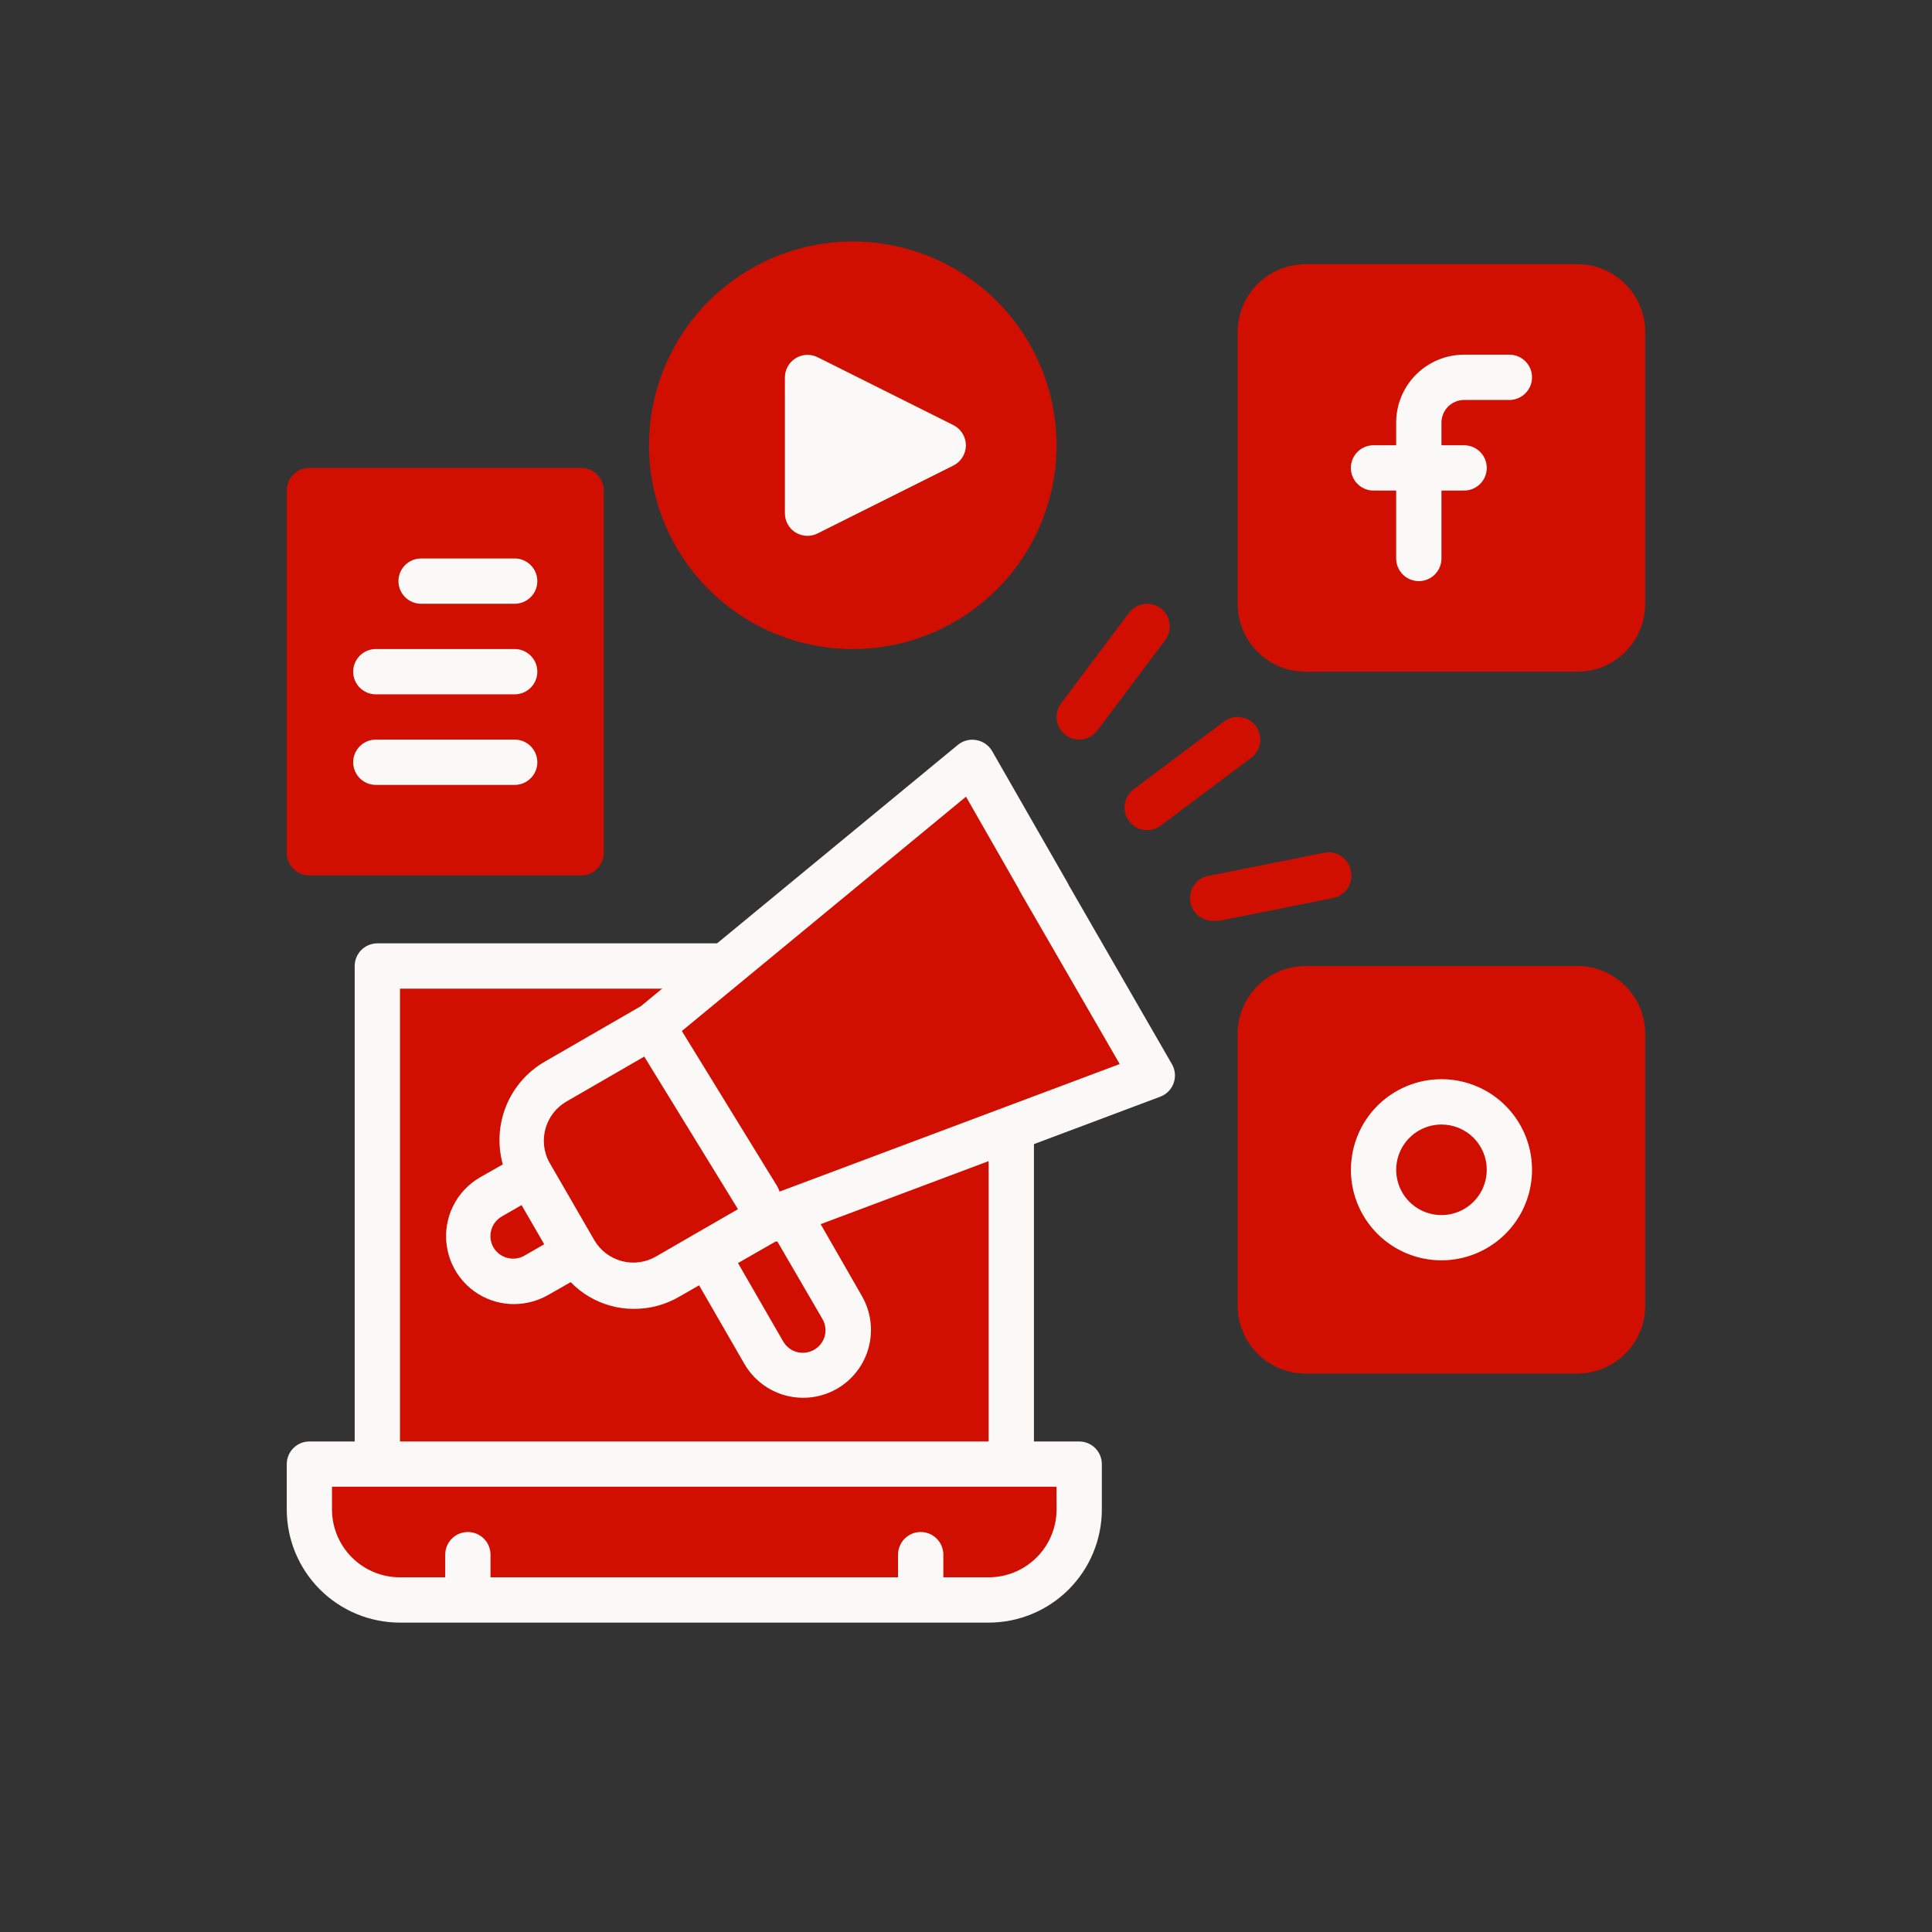
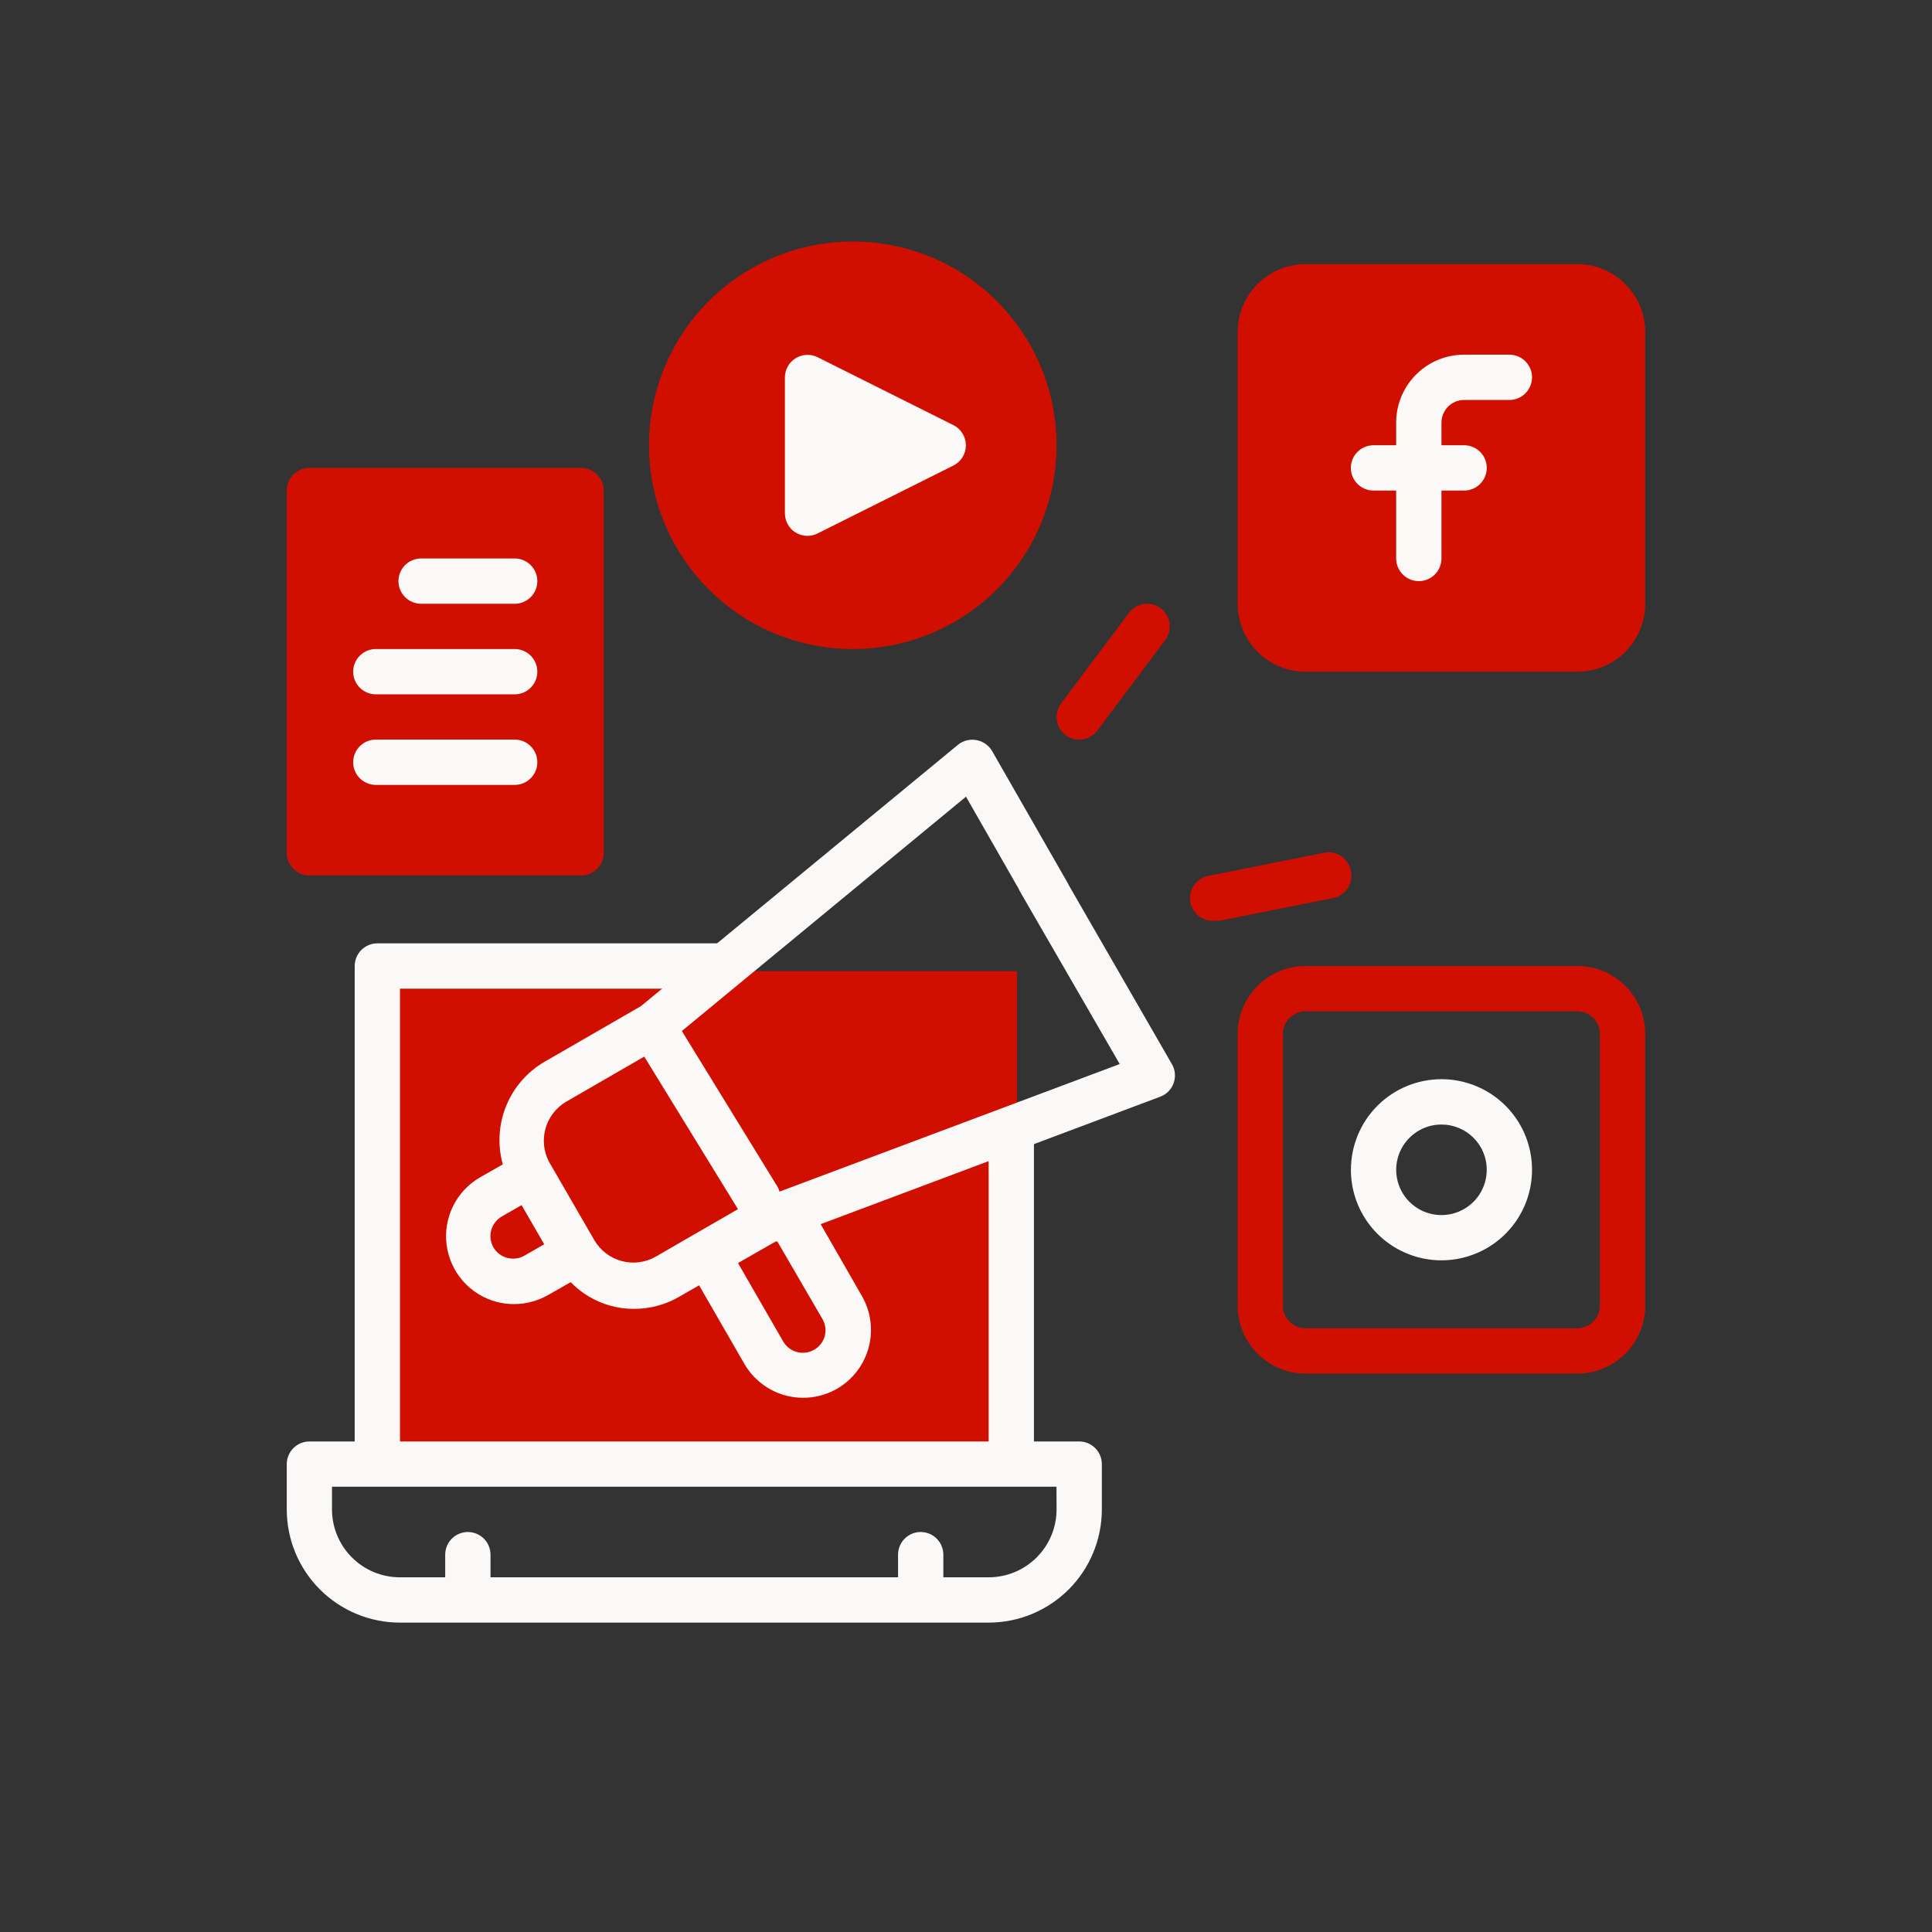
<svg xmlns="http://www.w3.org/2000/svg" fill="none" height="80" viewBox="0 0 80 80" width="80">
  <rect x="0" y="0" width="80" height="80" fill="#333333" stroke="none" />
  <g fill="#d10f00">
-     <rect height="14.717" rx="1" width="14.885" x="52.188" y="41.08" />
    <rect height="15.049" rx="1" width="14.885" x="52.188" y="11.826" />
-     <path d="m40.553 32.031-13.386 11.02-3.461 1.729-1.457 2.094v1.639l.91 2.732 2.732 2.368 2.276-.637 4.189-2.55 15.935-5.646z" />
    <path d="m32.482 50.219-3.286 1.9 1.54 2.927 1.746 2.003h1.284l1.284-.513v-1.489z" />
    <path d="m23.702 52.068-1.951-3.596-2.209 1.797-.41 1.489.976 1.232h1.644z" />
    <path d="m42.109 40.213h-26.439v20.288h26.439z" />
-     <path d="m44.631 60.611h-31.487-.354v2.547l.778 1.698 2.477 1.557h25.19l2.406-.991.99-1.557z" />
    <path d="m35.312 26.875c1.669 0 3.3-.495 4.688-1.422 1.388-.927 2.469-2.245 3.108-3.787.639-1.542.806-3.238.48-4.875-.326-1.637-1.129-3.14-2.309-4.32s-2.683-1.984-4.32-2.309c-1.637-.326-3.333-.158-4.875.48-1.542.639-2.86 1.72-3.787 3.108-.927 1.387-1.422 3.019-1.422 4.688 0 2.238.889 4.384 2.471 5.966 1.582 1.582 3.728 2.471 5.966 2.471z" />
  </g>
  <path d="m44.688 59.688h-1.875v-12.424c0-.249-.099-.487-.275-.663s-.414-.275-.663-.275-.487.099-.663.275-.275.414-.275.663v12.424h-24.375v-18.75h13.256c.249 0 .487-.099.663-.275s.275-.414.275-.663-.099-.487-.275-.663-.414-.275-.663-.275h-14.193c-.249 0-.487.099-.663.275s-.275.414-.275.663v19.688h-1.875c-.249 0-.487.099-.663.275s-.275.414-.275.663v1.875c0 1.243.494 2.436 1.373 3.315.879.879 2.071 1.373 3.315 1.373h24.375c1.243 0 2.436-.494 3.315-1.373.879-.879 1.373-2.071 1.373-3.315v-1.875c0-.249-.099-.487-.275-.663s-.414-.275-.663-.275zm-.938 2.812c0 .746-.296 1.461-.824 1.989-.527.527-1.243.824-1.989.824h-1.875v-.938c0-.249-.099-.487-.275-.663s-.414-.275-.663-.275-.487.099-.663.275-.275.414-.275.663v.938h-16.875v-.938c0-.249-.099-.487-.275-.663s-.414-.275-.663-.275-.487.099-.663.275-.275.414-.275.663v.938h-1.875c-.746 0-1.461-.296-1.989-.824-.527-.527-.824-1.243-.824-1.989v-.938h30z" fill="#faf9f8" />
  <path d="m60.625 16.562h1.875c.249 0 .487-.099.663-.275s.275-.414.275-.663-.099-.487-.275-.663-.414-.275-.663-.275h-1.875c-.746 0-1.461.296-1.989.824-.527.527-.824 1.243-.824 1.989v.938h-.938c-.249 0-.487.099-.663.275s-.275.414-.275.663.099.487.275.663.414.275.663.275h.938v2.812c0 .249.099.487.275.663s.414.275.663.275.487-.099.663-.275.275-.414.275-.663v-2.812h.938c.249 0 .487-.099.663-.275s.275-.414.275-.663-.099-.487-.275-.663-.414-.275-.663-.275h-.938v-.938c0-.249.099-.487.275-.663s.414-.275.663-.275z" fill="#faf9f8" />
  <path d="m65.312 10.938h-11.25c-.746 0-1.461.296-1.989.824-.527.527-.824 1.243-.824 1.989v8.875c0 .249.099.487.275.663s.414.275.663.275.487-.099.663-.275.275-.414.275-.663v-8.875c0-.249.099-.487.275-.663s.414-.275.663-.275h11.25c.249 0 .487.099.663.275s.275.414.275.663v11.25c0 .249-.099.487-.275.663s-.414.275-.663.275h-11.25c-.249 0-.487-.099-.663-.275s-.275-.414-.275-.663v-5.625c0-.249-.099-.487-.275-.663s-.414-.275-.663-.275-.487.099-.663.275-.275.414-.275.663v5.625c0 .746.296 1.461.824 1.989.527.527 1.243.824 1.989.824h11.25c.746 0 1.461-.296 1.989-.824.527-.527.824-1.243.824-1.989v-11.25c0-.746-.296-1.461-.824-1.989-.527-.527-1.243-.824-1.989-.824z" fill="#d10f00" />
  <path d="m55.938 48.438c0 .742.22 1.467.632 2.083.412.617.998 1.097 1.683 1.381.685.284 1.439.358 2.167.213.727-.145 1.396-.502 1.92-1.026.524-.524.882-1.193 1.026-1.92.145-.727.07-1.481-.213-2.167-.284-.685-.764-1.271-1.381-1.683-.617-.412-1.342-.632-2.083-.632-.995 0-1.948.395-2.652 1.098-.703.703-1.098 1.657-1.098 2.652zm5.625 0c0 .371-.11.733-.316 1.042s-.499.549-.842.691-.72.179-1.083.107c-.364-.072-.698-.251-.96-.513-.262-.262-.441-.596-.513-.96-.072-.364-.035-.741.107-1.083s.382-.635.691-.842.671-.316 1.042-.316c.497 0 .974.198 1.326.549.352.352.549.829.549 1.326z" fill="#faf9f8" />
  <path d="m65.312 40h-11.25c-.746 0-1.461.296-1.989.824-.527.527-.824 1.243-.824 1.989v11.25c0 .746.296 1.461.824 1.989.527.527 1.243.824 1.989.824h11.25c.746 0 1.461-.296 1.989-.824.527-.527.824-1.243.824-1.989v-1.875c0-.249-.099-.487-.275-.663s-.414-.275-.663-.275-.487.099-.663.275-.275.414-.275.663v1.875c0 .249-.099.487-.275.663s-.414.275-.663.275h-11.25c-.249 0-.487-.099-.663-.275s-.275-.414-.275-.663v-11.25c0-.249.099-.487.275-.663s.414-.275.663-.275h11.25c.249 0 .487.099.663.275s.275.414.275.663v10.625c0 .249.099.487.275.663s.414.275.663.275.487-.099.663-.275.275-.414.275-.663v-10.625c0-.746-.296-1.461-.824-1.989-.527-.527-1.243-.824-1.989-.824z" fill="#d10f00" />
  <path d="m32.941 22.048c.149.092.321.141.497.141.147-.001.291-.036.422-.103l5.625-2.812c.153-.079.282-.198.372-.345s.138-.316.138-.489c0-.173-.048-.342-.138-.489s-.219-.267-.372-.345l-5.625-2.812c-.143-.072-.301-.106-.461-.1-.16.007-.315.054-.451.138s-.249.201-.327.34c-.078.139-.12.296-.12.456v5.625c-0.0.159.04.316.117.456s.188.257.324.341z" fill="#faf9f8" />
  <path d="m44.688 30.625c.145 0 .289-.034.419-.099.13-.065.243-.16.331-.276l2.812-3.75c.149-.199.213-.449.178-.695-.035-.246-.167-.468-.366-.617s-.449-.213-.695-.178c-.246.035-.468.167-.617.366l-2.812 3.75c-.149.199-.213.449-.178.695.035.246.167.468.366.617.162.122.36.188.562.188z" fill="#d10f00" />
-   <path d="m46.75 34c.087.116.201.211.331.276.13.065.274.099.419.099.203 0 .4-.066.562-.188l3.75-2.812c.199-.149.33-.371.366-.617.035-.246-.029-.496-.178-.695s-.371-.33-.617-.366c-.246-.035-.496.029-.695.178l-3.75 2.812c-.199.149-.33.371-.366.617-.035.246.029.496.178.695z" fill="#d10f00" />
  <path d="m55.937 36.063c-.022-.124-.069-.243-.139-.348-.069-.106-.159-.196-.264-.266-.105-.07-.223-.118-.347-.141-.124-.023-.252-.021-.375.006l-4.688.938c-.123.012-.243.049-.352.107-.109.059-.205.138-.284.234-.158.193-.233.442-.208.69.025.249.147.477.341.635s.442.233.69.208h.188l4.688-.938c.124-.022.243-.07.348-.139s.196-.159.266-.264c.07-.105.118-.223.141-.347s.021-.252-.006-.375z" fill="#d10f00" />
  <path d="m12.812 36.25h11.25c.249 0 .487-.099.663-.275s.275-.414.275-.663v-15c0-.249-.099-.487-.275-.663s-.414-.275-.663-.275h-11.25c-.249 0-.487.099-.663.275s-.275.414-.275.663v15c0 .249.099.487.275.663s.414.275.663.275z" fill="#d10f00" />
  <path d="m21.312 23.125h-3.875c-.249 0-.487.099-.663.275s-.275.414-.275.663.099.487.275.663.414.275.663.275h3.875c.249 0 .487-.099.663-.275s.275-.414.275-.663-.099-.487-.275-.663-.414-.275-.663-.275z" fill="#faf9f8" />
  <path d="m21.312 26.875h-5.75c-.249 0-.487.099-.663.275s-.275.414-.275.663.099.487.275.663.414.275.663.275h5.75c.249 0 .487-.099.663-.275s.275-.414.275-.663-.099-.487-.275-.663-.414-.275-.663-.275z" fill="#faf9f8" />
  <path d="m21.312 30.625h-5.75c-.249 0-.487.099-.663.275s-.275.414-.275.663.099.487.275.663.414.275.663.275h5.75c.249 0 .487-.099.663-.275s.275-.414.275-.663-.099-.487-.275-.663-.414-.275-.663-.275z" fill="#faf9f8" />
  <path d="m43.862 35.97c-.062-.107-.144-.201-.241-.276-.098-.075-.21-.131-.329-.163-.119-.032-.244-.041-.366-.025-.122.016-.241.056-.348.117-.107.061-.201.144-.276.241-.075.098-.131.21-.163.329s-.041.244-.025.366c.016.122.056.241.117.348l4.134 7.153-15 5.625s0 0-.066 0h-.075l-2.438 1.406-1.622.938c-.213.123-.449.203-.694.236s-.493.016-.731-.048c-.478-.129-.886-.443-1.134-.872l-1.875-3.244c-.221-.424-.271-.917-.14-1.377.131-.46.432-.853.843-1.098l3.244-1.875 3.881 6.318c.083.143.202.262.345.344.143.082.306.125.471.125.165.001.327-.042.47-.124.143-.082.262-.2.345-.343s.126-.305.127-.469c0-.165-.043-.327-.126-.47l-3.956-6.44 11.766-9.703 2.578 4.508c.062.107.144.201.241.277s.21.131.329.163c.119.032.244.041.366.025s.241-.056.348-.117.201-.144.277-.241c.075-.098.131-.21.163-.329.032-.119.041-.244.025-.366s-.056-.241-.117-.348l-3.131-5.465c-.069-.117-.162-.218-.274-.296s-.239-.13-.373-.154c-.135-.025-.274-.021-.406.013s-.257.097-.362.184l-13.125 10.819-3.994 2.306c-.717.417-1.275 1.061-1.587 1.829-.312.768-.361 1.619-.138 2.418l-.938.534c-.483.277-.873.692-1.12 1.191s-.341 1.061-.268 1.613.307 1.071.674 1.49c.367.419.851.719 1.389.863.238.063.484.095.731.094.493-.002.978-.131 1.406-.375l.938-.534c.45.465 1.017.802 1.641.975.32.09.652.134.984.131.659.002 1.306-.173 1.875-.506l.816-.469 1.875 3.253c.373.644.985 1.115 1.704 1.308s1.485.094 2.13-.277c.32-.184.601-.43.826-.723.225-.293.39-.628.486-.985.096-.357.12-.729.072-1.096-.048-.366-.168-.72-.353-1.04l-1.706-2.972 14.062-5.278c.128-.048.243-.123.339-.22.096-.097.169-.214.214-.342.046-.127.063-.262.052-.396-.011-.134-.051-.265-.118-.382zm-22.144 16.022c-.107.062-.225.102-.347.118-.122.016-.246.008-.365-.024-.24-.062-.446-.217-.572-.431-.062-.107-.102-.225-.118-.347s-.008-.246.024-.366c.032-.12.087-.232.163-.33.076-.098.17-.18.278-.242l.816-.469.938 1.622zm12.338 2.625c.062.107.102.225.118.347.016.122.008.246-.024.366-.067.238-.225.441-.441.562-.214.123-.468.157-.707.093s-.443-.218-.568-.431l-1.875-3.253 1.556-.891h.075z" fill="#faf9f8" />
</svg>